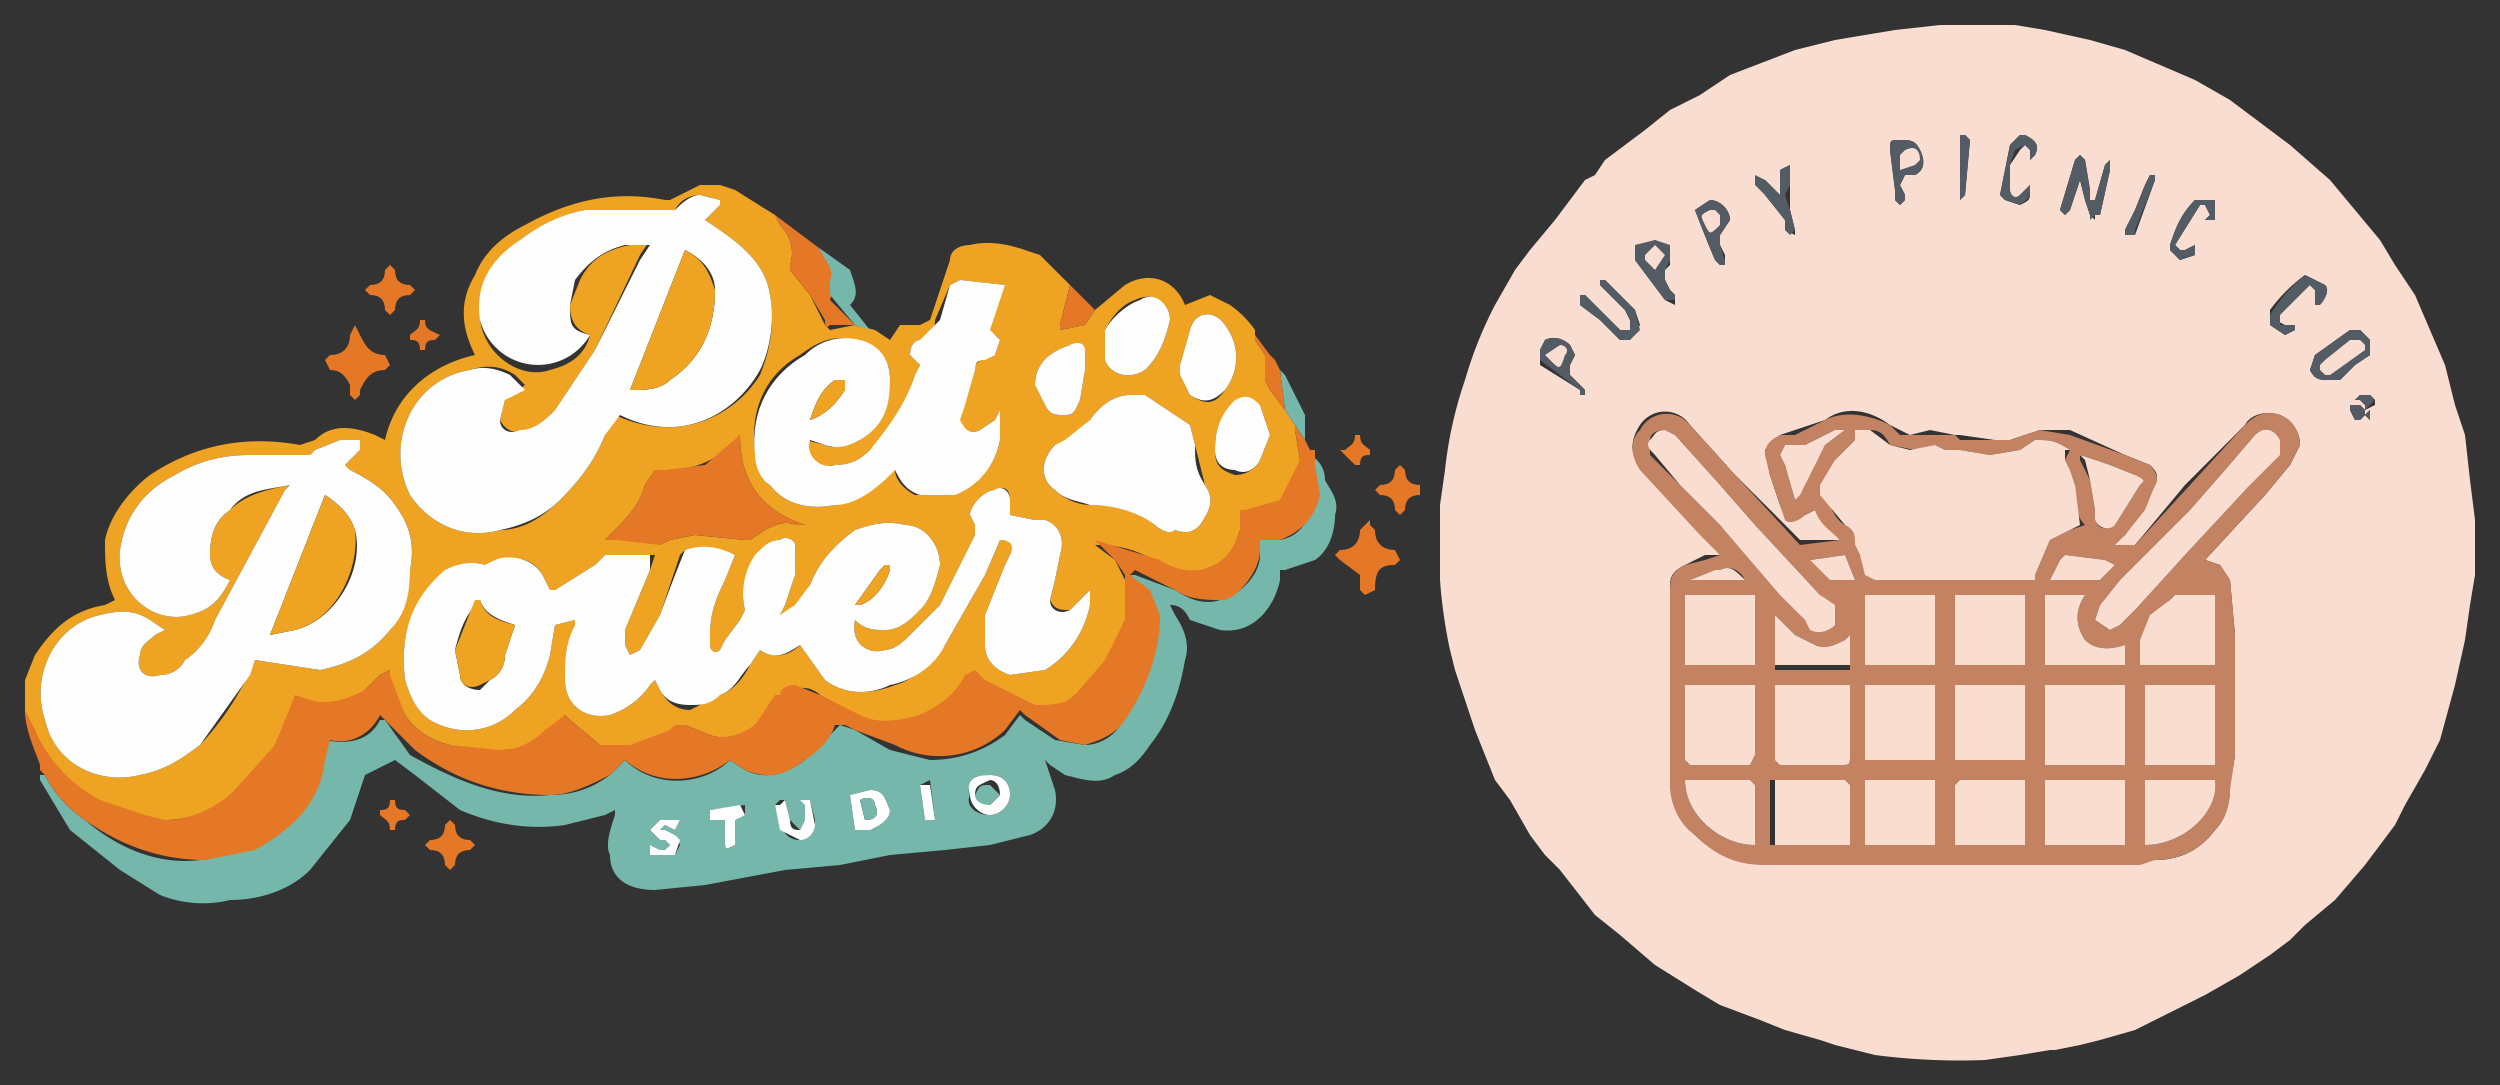
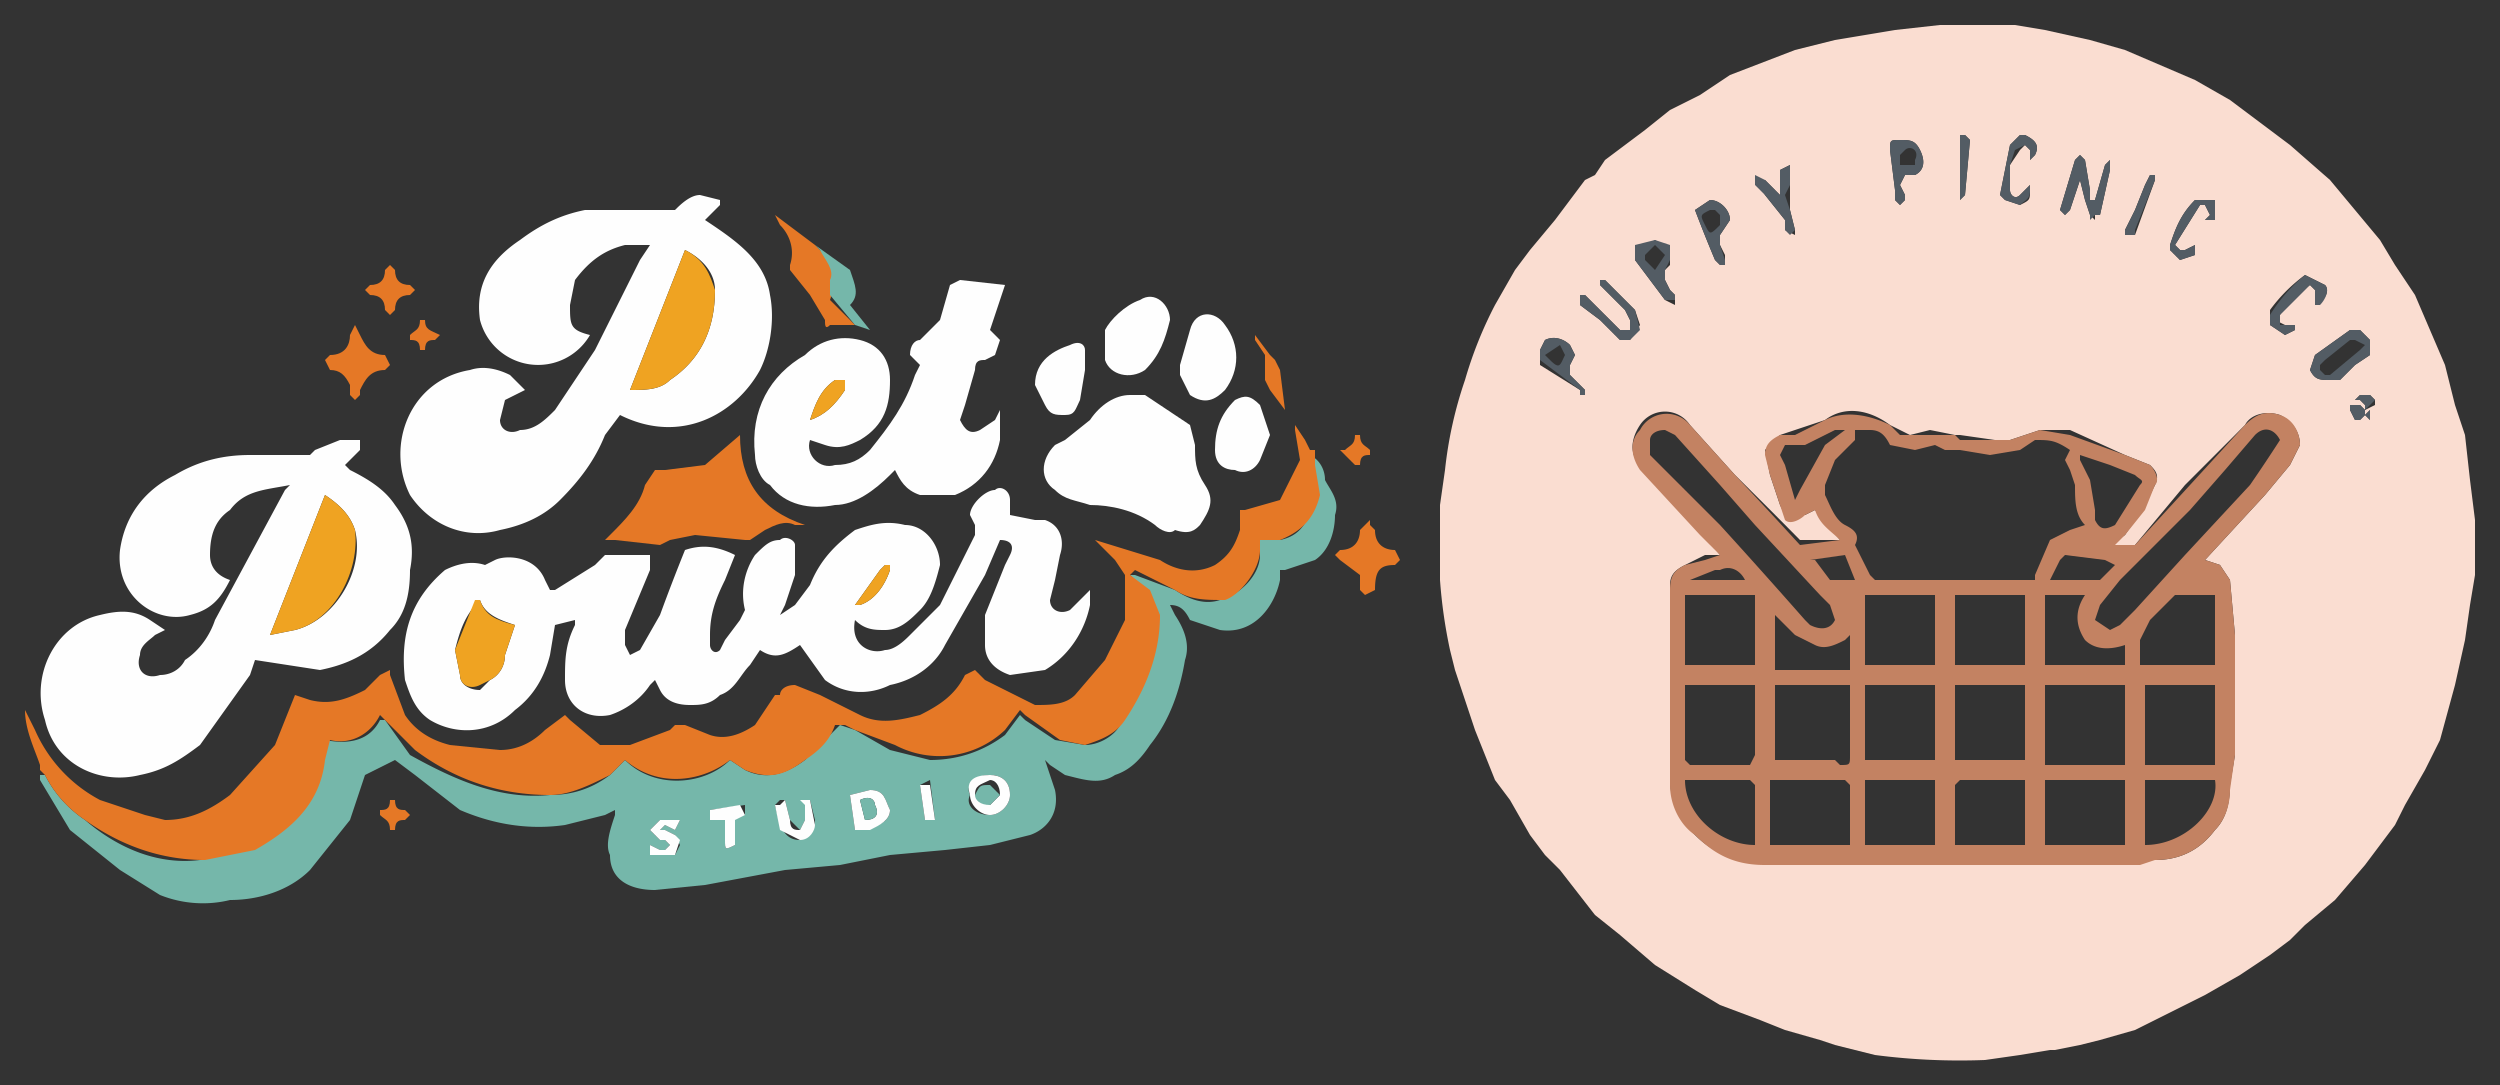
<svg xmlns="http://www.w3.org/2000/svg" xml:space="preserve" style="enable-background:new 0 0 500 217" viewBox="0 0 500 217">
  <rect x="0" y="0" width="500" height="217" fill="#333333" stroke="none" />
  <g>
-     <path d="m175 66 3 2 2-3h4l2-1 4-12c0-2 2-3 4-3 4-1 8 0 11 1l3 1 6 6-1 4-1 4v1l5-1 2-3 6-5c5-3 10-1 12 4l5-2 4 2a20 20 0 0 1 5 5v2l2 3v5l1 2 3 4 2 3v1l1 6c-1 3-1 6-4 8-2 2-4 3-7 2h-1v4c-1 3-2 6-5 7-4 2-8 2-11 0-4-3-8-4-13-4l4 3 2 4v8l-4 9c-2 2-3 5-6 6-2 2-5 3-8 2s-7-2-9-4l-3-2-2 1c-2 3-5 6-9 7-4 2-8 2-11 1l-9-5c-1-1-3-2-5-1l-3 1v1l-5 5c-3 3-6 3-9 2l-5-2h-1l-2 1c-2 2-5 3-7 3h-7l-6-5-1-1-4 4c-2 2-5 3-9 3-3 1-7 0-10-1-4-1-7-3-9-6l-3-7v-2l-2 1-3 3c-3 3-7 4-11 3l-3-1-4 9c-2 4-5 8-9 10-3 3-8 5-13 5h-4l-9-3-6-4c-3-3-6-6-7-11l-2-3v-7l2-5c4-6 8-9 14-10l2-1c-2-4-2-8-2-12 1-5 5-10 9-13 9-6 19-8 30-6l3-1c3-3 7-3 12-1l2 1c2-9 9-15 18-17-3-6-3-11 0-16 2-5 6-8 10-10 9-5 18-7 28-5h1l6-3h4l3 1 8 5 1 2c2 2 3 5 2 8v1l4 5 3 6 1 1 5-1 4 1zm-15 63 5 7c4 3 9 3 14 1 4-1 8-5 10-8l8-14 3-7c3 0 3 1 2 3l-1 2-4 10v6c0 3 2 5 5 6l7-1c5-3 8-8 9-13v-3l-1 1-3 3c-2 0-3 0-4-2l1-4 1-5c1-3 0-6-3-7h-2l-5-1v-3c0-2-1-3-3-2-2 0-5 3-5 5l1 2v2l-7 14-6 6c-1 1-3 3-5 3-3 1-7-1-6-6 2 2 4 2 6 2 3 0 5-2 7-4s3-5 4-9c0-4-3-8-7-8-4-1-7 0-10 1-4 3-7 6-9 11l-3 5-3 1 1-2 2-6v-6c0-1-2-2-3-1-2 0-3 1-4 3-3 3-4 7-3 11l-1 2-3 4-1 2c-1 1-2 0-2-1v-2c0-4 1-7 3-11l2-5c-3-1-7-2-10-1l-1 1-4 12-4 7-2 1-1-2v-3l5-12 1-3h-10l-1 1-1 1-8 5h-1l-1-2c-2-5-7-5-10-3h-2c-3-1-6 0-8 2-7 5-9 12-8 21 1 3 2 6 5 8 5 3 12 3 17-2 4-3 6-7 7-11l1-6 4-1v1l-2 11c0 5 4 8 9 7 3-1 6-3 8-6l1-1 1 2c1 2 3 4 6 4l6-3c3-1 5-4 6-6l2-3c3 2 6 1 8-1zm-19-85 3-3v-1l-4-1c-2 0-4 1-5 3h-18c-4 1-9 3-13 6-5 4-8 9-8 16 1 7 8 12 14 10 4-1 7-3 8-7-3-1-4-3-4-6l2-5c2-4 5-6 10-7l4-1-2 3-9 19-8 12c-2 2-4 4-6 4-2 1-4 0-5-2l1-4 4-3-2-2c-3-2-6-2-9-1-12 2-17 15-12 25 4 6 11 9 18 7 5 0 9-3 12-6 4-4 7-8 9-13l2-4c13 6 24 0 29-8 2-5 3-10 2-16-1-7-7-11-13-15zM58 97l-1 1-7 13-7 13c-1 3-3 6-6 8-1 2-3 3-5 3-3 1-5-1-4-4 0-2 2-3 3-4l2-1-3-2c-3-2-6-2-10-1-9 2-14 12-11 21 2 9 11 13 19 11 5-1 8-3 12-6a57 57 0 0 0 11-17l13 2c5-1 10-3 14-8 3-3 4-8 4-12 1-5 0-9-3-13-2-3-5-5-9-7l-1-1 3-3v-2h-4l-5 2-1 1H50c-5 0-10 1-15 4-6 3-10 8-11 15-1 9 7 15 14 13 4-1 6-3 8-7-3-1-4-3-4-5 0-4 1-7 4-9 3-3 7-4 12-5zm126-24-1 2c-2 6-5 11-9 15-2 2-4 3-7 3-4 1-6-2-6-5l4 1c2 1 5 0 7-1 4-3 6-7 6-12 0-4-2-7-7-8-4-1-7 0-11 3-7 4-10 11-9 19 0 3 1 6 3 7 3 4 8 5 13 4 4-1 8-3 10-6l2-1c0 2 2 4 4 5h7c6-2 9-6 10-11v-6l-1 2-3 2c-2 1-4 0-4-2v-3l2-7 3-3h2l1-3-1-1-2-1 4-9-9-1-2 1-3 7c0 2-1 4-3 4-1 0-2 1-2 3l2 2zm51 33c3 1 4 0 5-1 2-3 3-5 1-8l-2-8-1-4-9-6h-3c-3 0-6 2-8 5l-4 4-3 1c-3 3-3 7 0 9 2 2 5 3 7 3 5 0 9 1 13 4 1 1 3 2 4 1zm-87-19a18 18 0 0 1-15 7h-2l-2 3c-1 4-4 7-7 10l-1 1h2c3-1 6-1 9 1l2-1 5-1 10 1h1l3-2c2-1 4-2 6-1h2c-9-3-13-9-13-18zm86-23c0-3-3-6-7-4-3 1-5 4-6 6v6c1 3 5 4 8 2 3-3 4-6 5-10zm2 9v2l2 4c3 2 5 2 7-1 3-4 3-9 0-13-2-3-6-3-7 1l-2 7zm18 14-2-6c-2-1-3-2-5 0-3 2-4 5-4 9 0 3 1 4 4 5 2 0 4-1 5-3l2-5zm-47-10 2 4c1 2 2 2 4 2s2-1 3-3l1-6v-3c0-2-1-2-3-2-3 1-7 3-7 8z" style="fill:#efa322" />
    <path d="m234 121 1 2c2 3 3 6 2 9-1 6-3 12-7 17-2 3-4 5-7 6-3 2-6 1-10 0l-3-2-1-1 2 6c1 5-2 8-5 9l-8 2-9 1-11 1-10 2-11 1-16 3-10 1c-5 0-9-2-9-7-1-2 0-5 1-8v-1l-2 1-8 2c-7 1-14 0-21-3l-9-7-4-3-6 3-3 9-8 10c-4 4-10 6-16 6-4 1-9 1-14-1l-8-5-10-8-6-10v-1h1c2 4 5 7 8 9 7 6 15 9 23 8l10-2a24 24 0 0 0 15-22c5 1 9 0 11-4h1l5 7c9 5 18 9 28 8 4 0 8-1 12-4l3-3c6 6 16 5 21 0l3 2c4 2 8 1 12-2l6-6 1-1 3 1 7 4 8 2c6 0 11-2 15-5l3-4 1 1 6 4 6 1c3 0 6-2 7-4 5-7 7-13 7-21 0-2 0-4-2-6l-3-3h1l8 3c3 2 6 3 9 2 4-1 8-5 8-9v-3h4c5-1 6-5 7-9v-6l-1-2c2 1 3 3 3 5 1 2 3 4 2 7 0 3-1 7-4 9l-6 2h-1v2c-1 5-5 11-12 10l-6-2c-1-2-2-3-4-3h-1 1zm-63 45 4-1c1 0 3-1 3-3-1-2-1-4-4-4l-4 1 1 7zm23-7c-1 2 1 4 4 4 2 0 4-2 4-4 0-3-2-4-4-4-3 0-5 2-4 4zm-37 1h-1l-1 1 1 4c1 2 2 3 4 3 2-1 3-2 3-4l-1-4h-1v4l-1 2-2-2-1-4zm-21 4h-4l-2 2 2 2h1l1 1-1 1h-1l-2-1v2h5l1-2-1-2-2-1h-1l1-1 2 1 1-2zm9 0v4c0 2 0 2 2 1v-6h2v-2l-7 1 1 2h2zm42 0-1-8-2 1 1 7h2z" style="fill:#75b7aa" />
    <path d="M263 90v3l1 6c-1 4-3 7-8 9h-4v2c0 4-4 9-7 10-4 0-7 0-10-2l-8-4-1 1 4 3 2 5c0 8-3 15-7 21-2 3-5 4-8 5l-5-1-7-5-1-1-3 4a19 19 0 0 1-22 3l-8-3-2-1h-2c-1 3-3 5-6 7-4 3-7 4-12 2l-3-2c-5 4-14 6-21 0l-3 3c-4 2-8 4-12 4-10 0-19-3-27-9l-6-6-1-1c-2 4-6 6-10 5l-1 4c-1 9-7 14-14 18l-10 2c-9 0-17-3-24-8-3-2-6-5-8-9l-1-1v-1c-1-3-3-7-3-11l2 4a29 29 0 0 0 13 14l9 3 4 1c5 0 9-2 13-5l9-10 4-10 3 1c4 1 7 0 11-2l3-3 2-1v1l3 8c2 3 5 5 9 6l10 1c4 0 7-2 9-4l4-3 1 1 6 5h6l8-3 1-1h2l5 2c3 1 6 0 9-2l4-6h1c0-1 1-2 3-2l5 2 8 4c4 2 8 1 12 0 4-2 7-4 9-8l2-1 2 2 10 5c3 0 6 0 8-2l6-7 4-8v-9l-2-3-4-4 13 4c3 2 7 3 11 1 3-2 4-4 5-7v-4h1l7-2 4-8-1-6v-1l2 3 1 2h1zm-92-25h-5c-1 1-1 0-1-1l-3-5-4-5v-1c1-3 0-6-2-8l-1-2 4 3 4 3 1 1c2 2 3 4 3 7l-1 3 5 5zm102 54-1-1v-3l-4-3-1-1 1-1c3 0 4-2 4-4l1-1 1-1v1l1 1c0 3 2 4 4 4l1 2-1 1c-3 0-4 1-4 5l-2 1z" style="fill:#e57826" />
    <path d="m171 65-5-6v-3c1-2-1-4-2-6l-1-1 7 5c1 3 2 5 0 7l4 5-3-1z" style="fill:#75b7aa" />
-     <path d="m90 174-1-1c0-2-1-3-3-3l-1-1 1-1c2 0 3-1 3-3l1-1 1 1c0 2 1 3 3 3l1 1-1 1c-2 0-3 1-3 3l-1 1zM219 62l-2 3-5 1v-1l1-4 1-4 5 5zm65 36v1c-2 0-3 1-3 3l-1 1-1-1c0-2-1-3-3-3l-1-1 1-1c2 0 3-1 3-3l1-1 1 1c0 2 1 3 3 3v1z" style="fill:#e57826" />
-     <path d="m261 88-2-3-2-3-1-8-2-2 3 3 4 8v5z" style="fill:#75b7aa" />
    <path d="m255 72 1 2 1 8-3-4-1-2v-5l-2-3v-1l3 4 1 1zm19 18v1c-1 0-2 0-2 2h-1l-2-2-1-1h1c1-1 2-1 2-3h1c0 2 1 2 2 3zM79 166h-1c0-2-1-2-2-3v-1c1 0 2 0 2-2h1c0 2 1 2 2 2l1 1-1 1c-1 0-2 0-2 2z" style="fill:#e57826" />
    <path d="M9 154v1-1z" style="fill:#75b7aa" />
    <path d="M155 43zm96 23z" style="fill:#e57826" />
    <path d="M8 154z" style="fill:#75b7aa" />
    <path d="M251 66z" style="fill:#e57826" />
    <path d="M263 90h-1 1zm-88-24zm80 6-1-1 1 1zm-92-23zm0 0h-1 1z" style="fill:#75b7aa" />
    <path d="M155 43z" style="fill:#e57826" />
    <path d="M160 129c-3 2-5 3-8 1l-2 3c-2 2-3 5-6 6-2 2-4 2-6 2-3 0-5-1-6-3l-1-2-1 1c-2 3-5 5-8 6-5 1-9-2-9-7 0-4 0-7 2-11v-1l-4 1-1 6c-1 4-3 8-7 11-5 5-12 5-17 2-3-2-4-5-5-8-1-9 1-16 8-22 2-1 5-2 8-1l2-1c2-1 8-1 10 4l1 2h1l8-5 1-1 1-1h9v3l-5 12v3l1 2 2-1 4-7a418 418 0 0 1 5-13c3-1 6-1 10 1l-2 5c-2 4-3 7-3 11v2c0 1 1 2 2 1l1-2 3-4 1-2c-1-4 0-8 2-11 2-2 3-3 5-3 1-1 3 0 3 1v6l-2 6-1 2 3-2 3-4c2-5 5-8 9-11 3-1 6-2 10-1 4 0 7 4 7 8-1 4-2 7-4 9s-4 4-7 4c-2 0-4 0-6-2-1 5 3 7 6 6 2 0 4-2 5-3l6-6 7-14v-2l-1-2c0-2 3-5 5-5 1-1 3 0 3 2v3l5 1h2c3 1 4 4 3 7l-1 5-1 4c0 2 2 3 4 2l3-3 1-1v3c-1 5-4 10-9 13l-7 1c-3-1-5-3-5-6v-6l4-10 1-2c1-2 0-3-2-3l-3 7-8 14c-2 4-6 7-11 8-4 2-9 2-13-1l-5-7zm-64-9c-3 3-4 6-5 10l1 5c0 2 2 3 4 3l2-2c2-1 3-3 3-5l2-6c-3-1-6-2-7-5zm75 1h1c3-1 5-4 6-7v-1h-1l-1 1-5 7zm-30-77c6 4 12 8 13 15 1 5 0 11-2 15-5 9-16 15-28 9l-3 4c-2 5-5 9-9 13-3 3-7 5-12 6-7 2-14-1-18-7-5-10 0-23 12-25 3-1 6 0 8 1l3 3-4 2-1 4c0 2 2 3 4 2 3 0 5-2 7-4l8-12 9-18 2-3h-5c-4 1-7 3-10 7l-1 5c0 4 0 5 4 6a12 12 0 0 1-22-3c-1-7 2-12 8-16 4-3 8-5 13-6h18c1-1 3-3 5-3l4 1v1l-3 3zm-4 6-11 28c3 0 6 0 8-2 6-4 9-10 9-18 0-3-2-6-6-8zM58 97c-5 1-9 1-12 5-3 2-4 5-4 9 0 2 1 4 4 5-2 4-4 6-8 7-7 2-15-4-14-13 1-7 5-12 11-15 5-3 10-4 15-4h12l1-1 5-2h4v2l-3 3 1 1c4 2 7 4 9 7 3 4 4 8 3 13 0 5-1 9-4 12-4 5-9 7-14 8l-13-2-1 3-10 14c-4 3-7 5-12 6-8 2-17-2-19-11-3-9 2-19 11-21 4-1 7-1 10 1l3 2-2 1c-1 1-3 2-3 4-1 3 1 5 4 4 2 0 4-1 5-3 3-2 5-5 6-8l7-13 7-13 1-1zm7 2-11 28 5-1c8-2 14-12 12-20-1-3-3-5-6-7z" style="fill:#fefefe" />
    <path d="m184 73-2-2c0-2 1-3 2-3l4-4 2-7 2-1 9 1-3 9 1 1 1 1-1 3-2 1c-1 0-2 0-2 2l-2 7-1 3c1 2 2 3 4 2l3-2 1-2v6c-1 5-4 9-9 11h-7c-3-1-4-3-5-5l-1 1c-3 3-7 6-11 6-5 1-10 0-13-4-2-1-3-4-3-6-1-9 3-16 10-20 3-3 7-4 11-3s6 4 6 8c0 5-1 9-6 12-2 1-4 2-7 1l-3-1c-1 3 2 6 5 5 3 0 5-1 7-3 4-5 7-9 9-15l1-2zm-22 11c3-1 5-3 7-6v-2h-2c-3 2-4 5-5 8zm73 22c-1 1-3 0-4-1-4-3-9-4-13-4-3-1-5-1-7-3-3-2-3-6 0-9l2-1 5-4c2-3 5-5 8-5h3l9 6 1 4c0 3 0 5 2 8s1 5-1 8c-1 1-2 2-5 1z" style="fill:#fefefe" />
    <path d="M148 87c0 9 4 15 13 18h-2c-2-1-4 0-6 1l-3 2h-1l-10-1-5 1-2 1-9-1h-2l1-1c3-3 6-6 7-10l2-3h2l8-1 7-6z" style="fill:#e57826" />
    <path d="M234 64c-1 4-2 7-5 10-3 2-7 1-8-2v-6c1-2 4-5 7-6 3-2 6 1 6 4zm2 9 2-7c1-4 5-4 7-1 3 4 3 9 0 13-2 2-4 3-7 1l-2-4v-2zm18 14-2 5c-1 2-3 3-5 2-2 0-4-1-4-4 0-4 1-7 4-10 2-1 3-1 5 1l2 6zm-47-10c0-5 4-7 7-8 2-1 3 0 3 1v4l-1 6c-1 2-1 3-3 3s-3 0-4-2l-2-4z" style="fill:#fefefe" />
    <path d="m71 80-1-1v-2c-1-2-2-3-4-3l-1-2 1-1c3 0 4-2 4-4l1-2 1 2c1 2 2 4 5 4l1 2-1 1c-3 0-4 2-5 4v1l-1 1zm12-22-1 1c-2 0-3 1-3 3l-1 1-1-1c0-2-1-3-3-3l-1-1 1-1c2 0 3-1 3-3l1-1 1 1c0 2 1 3 3 3l1 1zm5 9-1 1c-1 0-2 0-2 2h-1c0-2-1-2-2-2v-1c1-1 2-1 2-3h1c0 2 1 2 3 3z" style="fill:#e57826" />
    <path d="m171 166-1-7 4-1c3 0 3 2 4 4 0 2-2 3-4 4h-3zm2-2c2 0 3-1 2-3 0-1-1-2-3-1l1 4zm21-5c-1-3 1-4 4-4 2 0 4 1 4 4 0 2-2 4-4 4s-4-2-4-4zm6 0c0-2-1-3-2-3-2 1-3 1-3 3l3 2 2-2zm-43 1 1 4c0 2 1 2 2 2l1-2v-3l-1-1h2l1 5c0 1-1 3-3 3l-4-2-1-5h1l1-1zm-21 4-1 2-2-1-1 1h1l2 1 1 1-1 3h-5v-2l2 1h1l1-1-1-1h-1l-2-2 2-2h4zm9 0h-3v-2l6-1 1 2-2 1v5c-2 1-2 1-2-1v-4zm42 0h-2l-1-7h2l1 7zm47-43h-1 1z" style="fill:#fefefe" />
    <path d="M96 120c1 3 3 4 7 5l-2 6c0 2-1 4-3 5l-2 1c-2 1-4 0-4-2l-1-5 4-10h1zm75 1 5-7 1-1h1v1c-1 3-3 6-6 7h-1zm-34-71c4 2 5 5 6 8 0 8-3 14-9 18-2 2-5 2-8 2l11-28zM65 99c3 2 5 4 6 7 1 8-4 18-12 20l-5 1 11-28zm97-15c1-3 2-6 5-8h2v2c-2 3-4 5-7 6z" style="fill:#efa322" />
    <path d="m173 164-1-4c2-1 3 0 3 1 1 2 0 3-2 3zm27-5-2 2c-2 0-3-1-3-2 1-2 1-2 3-2l2 2z" style="fill:#75b7aa" />
  </g>
  <g>
    <path d="m495 104-1-8-1-9-2-6-2-8-3-7-3-7-4-6-3-5-5-6-5-6-8-7-8-6-4-3-7-4-7-3-7-3-7-2-9-2-6-1h-15l-9 1-12 2-8 2-13 5-6 4-6 3-5 4-4 3-4 3-2 3-2 1-6 8-5 6-3 4-4 7a81 81 0 0 0-6 15 82 82 0 0 0-4 18l-1 7v15a101 101 0 0 0 2 14l1 4 3 9 1 3 2 5 2 5 3 4 4 7 3 4 3 3 7 9 5 4 7 6 8 5 5 3 8 3 5 2 7 2 3 1 8 2a131 131 0 0 0 22 1l7-1 6-1h1l5-1 4-1 7-2 8-4 6-3 7-4 6-4 4-3 3-3 6-5 6-7 6-8 2-4 4-7 3-6 3-11 2-9 1-7 1-6v-11zm-61-55c1-3 2-6 5-9h4v4h-2l1-1-1-2h-1l-5 8 1 1h1l2-1v2l-3 1-2-2v-1zm-9-3 2-4 2-5 1-2h1v1l-4 11h-1l-1-1zm-13-4 3-10 1-1 1 1 1 6v2h1l2-7 1-1v2l-2 9h-1v1l-1-1-1-3-1-4-1 3-1 3-1 1-1-1zm-10-13 2-2h1c2 1 3 2 2 4l-1 1v-2l-1-1-1 1-2 3v5c0 1 1 2 2 1l1-1 1-1v1c0 2 0 2-2 3l-3-1-1-1 2-10zm-10 10V27h1l1 1-1 11-1 1v-1zm-12-11c2 0 3 0 4 2s1 4-1 5h-2l-1 2 1 2v1l-1 1-1-1v-2l-1-8c0-2 0-2 2-2zm-29 8h2l2 2 1 1v-5l2-1v9l1 4v1l-2-1v-2l-4-5-1-2-1-1zm-12 6 3-2c2 0 4 2 4 4l-2 3v2l1 2v2h-1l-1-1a312 312 0 0 1-4-10zm-11 8 3-2 3 2v3l-1 1v2l1 2 1 1v2l-2-1-6-8 1-2zm-11 29h-1v-1l-8-5v-3l1-2c2-1 4 0 5 1l1 2-1 2v2l2 2 1 1v1zm7-11-4-4-4-3v-2h1l2 2 5 5h2v-2l-1-2-5-5v-1h1l6 6 1 3-2 3h-2zm134 25-5 6-12 13 3 1 2 3 1 11v24l-1 6c0 4-1 7-3 9-3 4-7 6-12 6h-78c-6 0-10-1-14-5-3-3-5-7-5-11v-39c0-2 1-3 3-4l4-2h3l-4-5-12-13c-2-2-2-5 0-8a6 6 0 0 1 10 0l9 10a1381 1381 0 0 1 13 13h8l-5-6-2 1h-4l-1-2-2-6-1-5 3-3 3-1 6-2c4-3 9-2 13 1l2 1 2 1 4-1 5 1h1l7 1h3l6-2h6l11 5 5 2c1 1 2 2 1 4l-2 4-4 6-3 2h5l10-12 12-12c1-2 4-3 7-2 2 1 4 3 4 6l-2 4zm4-36c-3 2-5 3-6 6l-1 1 2 1h2v1l-2 1-3-2v-3a32 32 0 0 1 7-7l4 2c1 1 0 3-1 3h-1v-2l-1-1zm4 19c-2 0-3 0-4-2l1-3 7-5h2l2 2v3l-3 2-3 3h-2zm8 8-1-1-1 1h-1l-1-2v-1h2l1 1v1l1-1v2zm1-3-2 1v-1l-1-1h-1l1-1h2l1 1v1z" style="fill:#faddd1" />
    <path d="M423 109h4l11-12 11-12c2-2 4-3 7-2s4 4 4 6l-2 4-5 6-12 13 3 1 2 3 1 11v24l-1 7c0 3-1 6-3 8-3 4-7 6-12 6l-3 1h-75c-6 0-10-2-14-6-3-2-5-6-5-10v-39c0-3 1-4 3-5l4-1 3-1-4-4-12-13c-2-3-2-6 0-8a6 6 0 0 1 10-1l9 10a1381 1381 0 0 1 13 14l8-1c-2-2-4-3-5-6l-2 1c-1 1-3 2-4 1l-1-3-2-6-1-4c0-2 1-3 3-4h3l6-3c4-2 9-1 13 1l2 2h11l1 1h10l6-2 6 1 11 4 5 2c1 1 2 3 1 4l-2 5-4 5-2 2zm-64-9 1-2 5-9 4-3h2v2l-1 1-3 3-2 5v2c1 2 2 5 4 6s3 2 2 4l1 2 2 4 1 1h32v-1l3-7 4-2 3-1c-2-2-2-5-2-8l-1-3-1-2 1-2c-3-2-4-2-7-2l-3 2-6 1-6-1h-3l-2-1-4 1-5-1c-1-2-2-3-4-3h-7l-6 3h-4l-1 2 1 2 2 7zm-26-14c-2 0-3 1-3 2v3l6 6 8 8a1545 1545 0 0 1 17 19l1 1c2 1 4 1 5-1l-1-3-2-2-13-14-7-8-9-10-2-1zm89 40 2-1 3-3 10-11 13-14a344 344 0 0 0 6-9c-1-2-3-3-5-1l-6 7-7 8-14 14-4 5-1 3 3 2zm-13 27h16v-16h-16v16zm-54-16v15h12l1 1c2 0 2 0 2-2v-14h-15zm88 16v-16h-14v16h14zm-52-16v15h14v-15h-14zm-40 0h-14v15l1 1h12l1-2v-14zm22 15h14v-15h-14v15zm52 4h-16v13h16v-13zm-20-37h-14v14h14v-14zm-35 50v-12l-1-1h-15v13h16zm17-36v-14h-14v14h14zm-36 0v-14h-14v14h14zm40 36h14v-13h-13l-1 1v12zm37-36h15v-14h-8l-1 1-4 4-2 4v5zm-41 36v-13h-14v13h14zm42 0c8 0 15-7 14-13h-14v13zm-4-40c-3 1-6 1-8-1-2-3-2-6 0-9h-8v14h16v-4zm-88 27c0 7 7 13 14 13v-12l-1-1h-13zm79-65v1l2 4 1 6v2c1 2 2 2 4 1l5-8c1-1 0-1-1-2l-5-2-6-2zm-46 36-1 1c-2 1-4 2-6 1l-4-2-4-4v11h15v-7zm53-14-2-1-8-1-1 1-2 4h10l3-3zm-52 3-2-5-7 1h1l3 4h5zm-22 0c-1-2-3-3-5-2h-1l-5 2h11zm88 0h4-4zm-17-7-3-1 3 1zm-51 10 1 1-1-1z" style="fill:#c38262" />
    <path d="m416 36-1 3-1 3-1 1-1-1 3-10 1-1 1 1 1 6v2h1l2-7 1-1v2l-2 9h-1l-1 1v-1l-1-3-1-4zm50 40c-2 0-3 0-4-2l1-3 7-5h2l2 2v3l-3 2-3 3h-2zm-1-1h1l6-5 1-1-2-1h-1l-5 4-1 1v1l1 1zm-137-9-2 2h-2l-4-4-4-3v-2h1l2 2 5 5h2v-2l-1-2-5-5v-1h1l6 6 1 4zm74-29v1c0 1 1 2 2 1l1-1 1-1v1c0 2-1 2-2 3l-3-1-1-1 2-10 2-2h1c2 1 3 2 2 4l-1 1v-2l-1-1-2 1-1 3v4zm39 7 1-1-1-2h-1l-5 8 1 1h1l2-1v2l-3 1-2-2v-1c1-3 2-6 5-9h4v4h-2zm16 23-3-2v-2a32 32 0 0 1 7-8l4 2c1 1 0 3-1 4h-1v-3l-1-1-6 6v2h3v1l-2 1zM346 44l-2 3v2l1 3v1h-1l-1-1a312 312 0 0 1-4-10l3-2c2 0 4 2 4 4zm-3-2h-1c-2 1-2 1-1 3s1 2 3 0v-2l-1-1zm38-3v1l-1 1-1-1v-2l-1-8c0-2 0-2 2-2s3 0 4 2 1 4-1 5h-2l-1 2 1 2zm-1-8v2h3v-1c1-2-1-3-2-2l-1 1zm-49 17 3 1v3l-1 2v2l1 2 1 1v1h-2l-6-8v-3l4-1zm2 3-2-2-2 2v1l2 2 2-3zm-18 20-1 2v2l2 2 1 1v1h-1v-1l-8-6v-2l1-2c2-1 4 0 5 1l1 2zm-3-2-3 2 1 1c2 2 2 1 3-1l-1-2zm44-30v-5l2-1v4l-1 2 1 3 1 4-1 1-1-1v-2l-4-5-2-2v-2l2 1 2 2 1 1zm75-3-4 10v1h-2v-1l2-4 2-5 1-2h1v1zm-39 4V27h1l1 1-1 11-1 1zm81 43 1-1v2l-1-1-1 1h-1l-1-2v-1h2l1 1v1z" style="fill:#535c64" />
    <path d="M472 80h-1l1-1h2l1 1-1 1-1 1v-1l-1-1z" style="fill:#535c64" />
-     <path d="m359 100-2-7-1-2 1-2h4l6-3h7l4 3 4 1 5-1 2 1h3l6 1 6-1 3-2c3 0 4 0 7 2h-1v2l1 2 1 3 1 8-2 1-4 2-3 7v1h-32l-2-1-1-4-1-2c0-2 0-3-2-4l-5-6v-2l3-5 3-3 1-1v-2h-2l-4 3-5 10-1 1zm-26-14 2 1 9 10 7 8 13 14 3 2v4c-1 1-3 2-5 1l-1-2-5-5-12-14-8-8-5-6c-1-1-2-2-1-3s1-2 3-2zm89 40-3-2 1-3 4-5 14-14 7-8 6-7c2-2 4-1 5 1v3l-6 6-13 14-10 11-3 3-2 1zm-13 27v-16h16v16h-16zm-54-16h15v14c0 2 0 2-2 2h-12l-1-1v-15zm88 16h-14v-16h14v16zm-52-16h14v15h-14v-15zm-40 0v14l-1 2h-12l-1-1v-15h14zm22 15v-15h14v15h-14zm52 4v13h-16v-13h16zm-20-37v14h-14v-14h14zm-35 50h-15v-13h14l1 1v12zm17-36h-14v-14h14v14zm-36 0h-14v-14h14v14zm40 36v-12l1-1h13v13h-14zm37-36v-5l2-5 4-3 1-1h8v14h-15zm-41 36h-14v-13h14v13zm42 0v-13h14c1 6-6 13-14 13z" style="fill:#faddd1" />
-     <path d="M425 129v4h-16v-14h8c-2 3-2 6 0 9 2 2 5 2 8 1zm-88 27h13l1 1v12c-7 0-14-6-14-13zm79-65 6 2 5 2c2 1 2 1 1 2l-5 8c-1 1-3 1-4-1v-2l-1-6-1-4-1-1zm-46 36v6h-15v-10l4 4 4 2c2 1 4 0 6-1l1-1zm53-14-3 3h-10l2-4 1-1 8 1 2 1zm-52 3h-5l-4-4 7-1 2 5zm-22 0h-11l5-2h1c2-1 3 0 5 2zm88 0h4-4zm-17-7-3-1 3 1zm-51 10 1 1-1-1zm96-44-1-1v-1l1-1 5-4h2l1 1v1l-7 5h-1zM343 42l1 1v2c-2 2-2 2-3 0s-1-2 1-3h1zm37-11 1-1c2-1 3 0 3 2l-1 1-3 1v-3zm-47 20-2 3-2-2v-1l2-2 2 2zm-21 18c1 0 2 1 1 2-1 3-1 3-3 1l-1-1 3-2z" style="fill:#faddd1" />
  </g>
</svg>